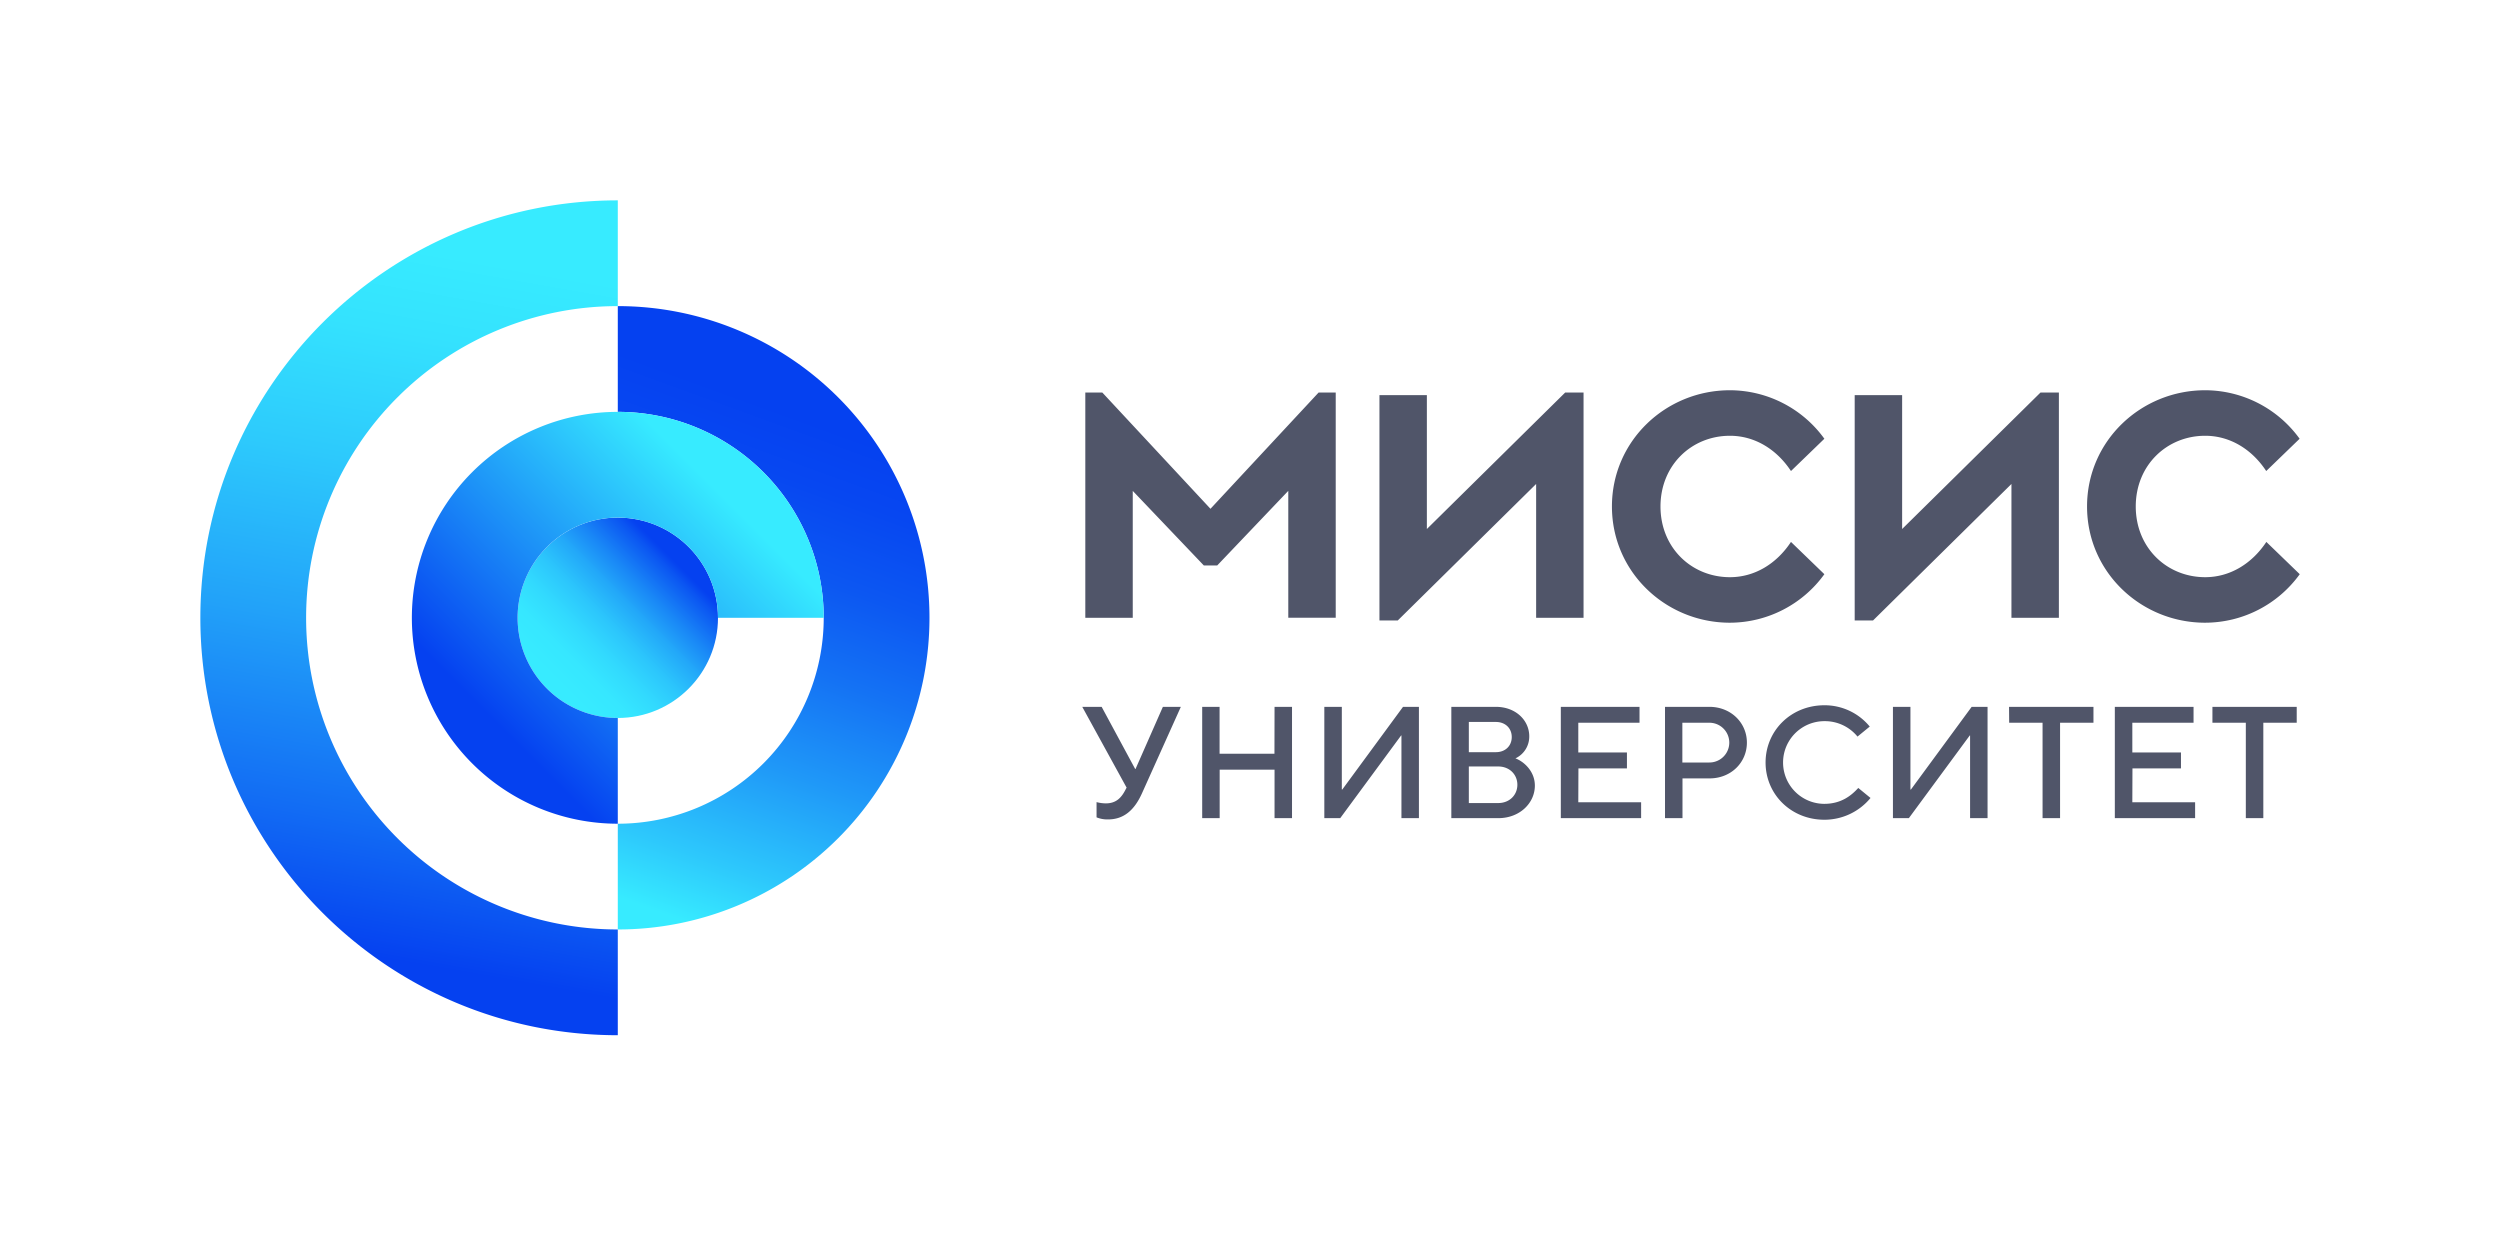
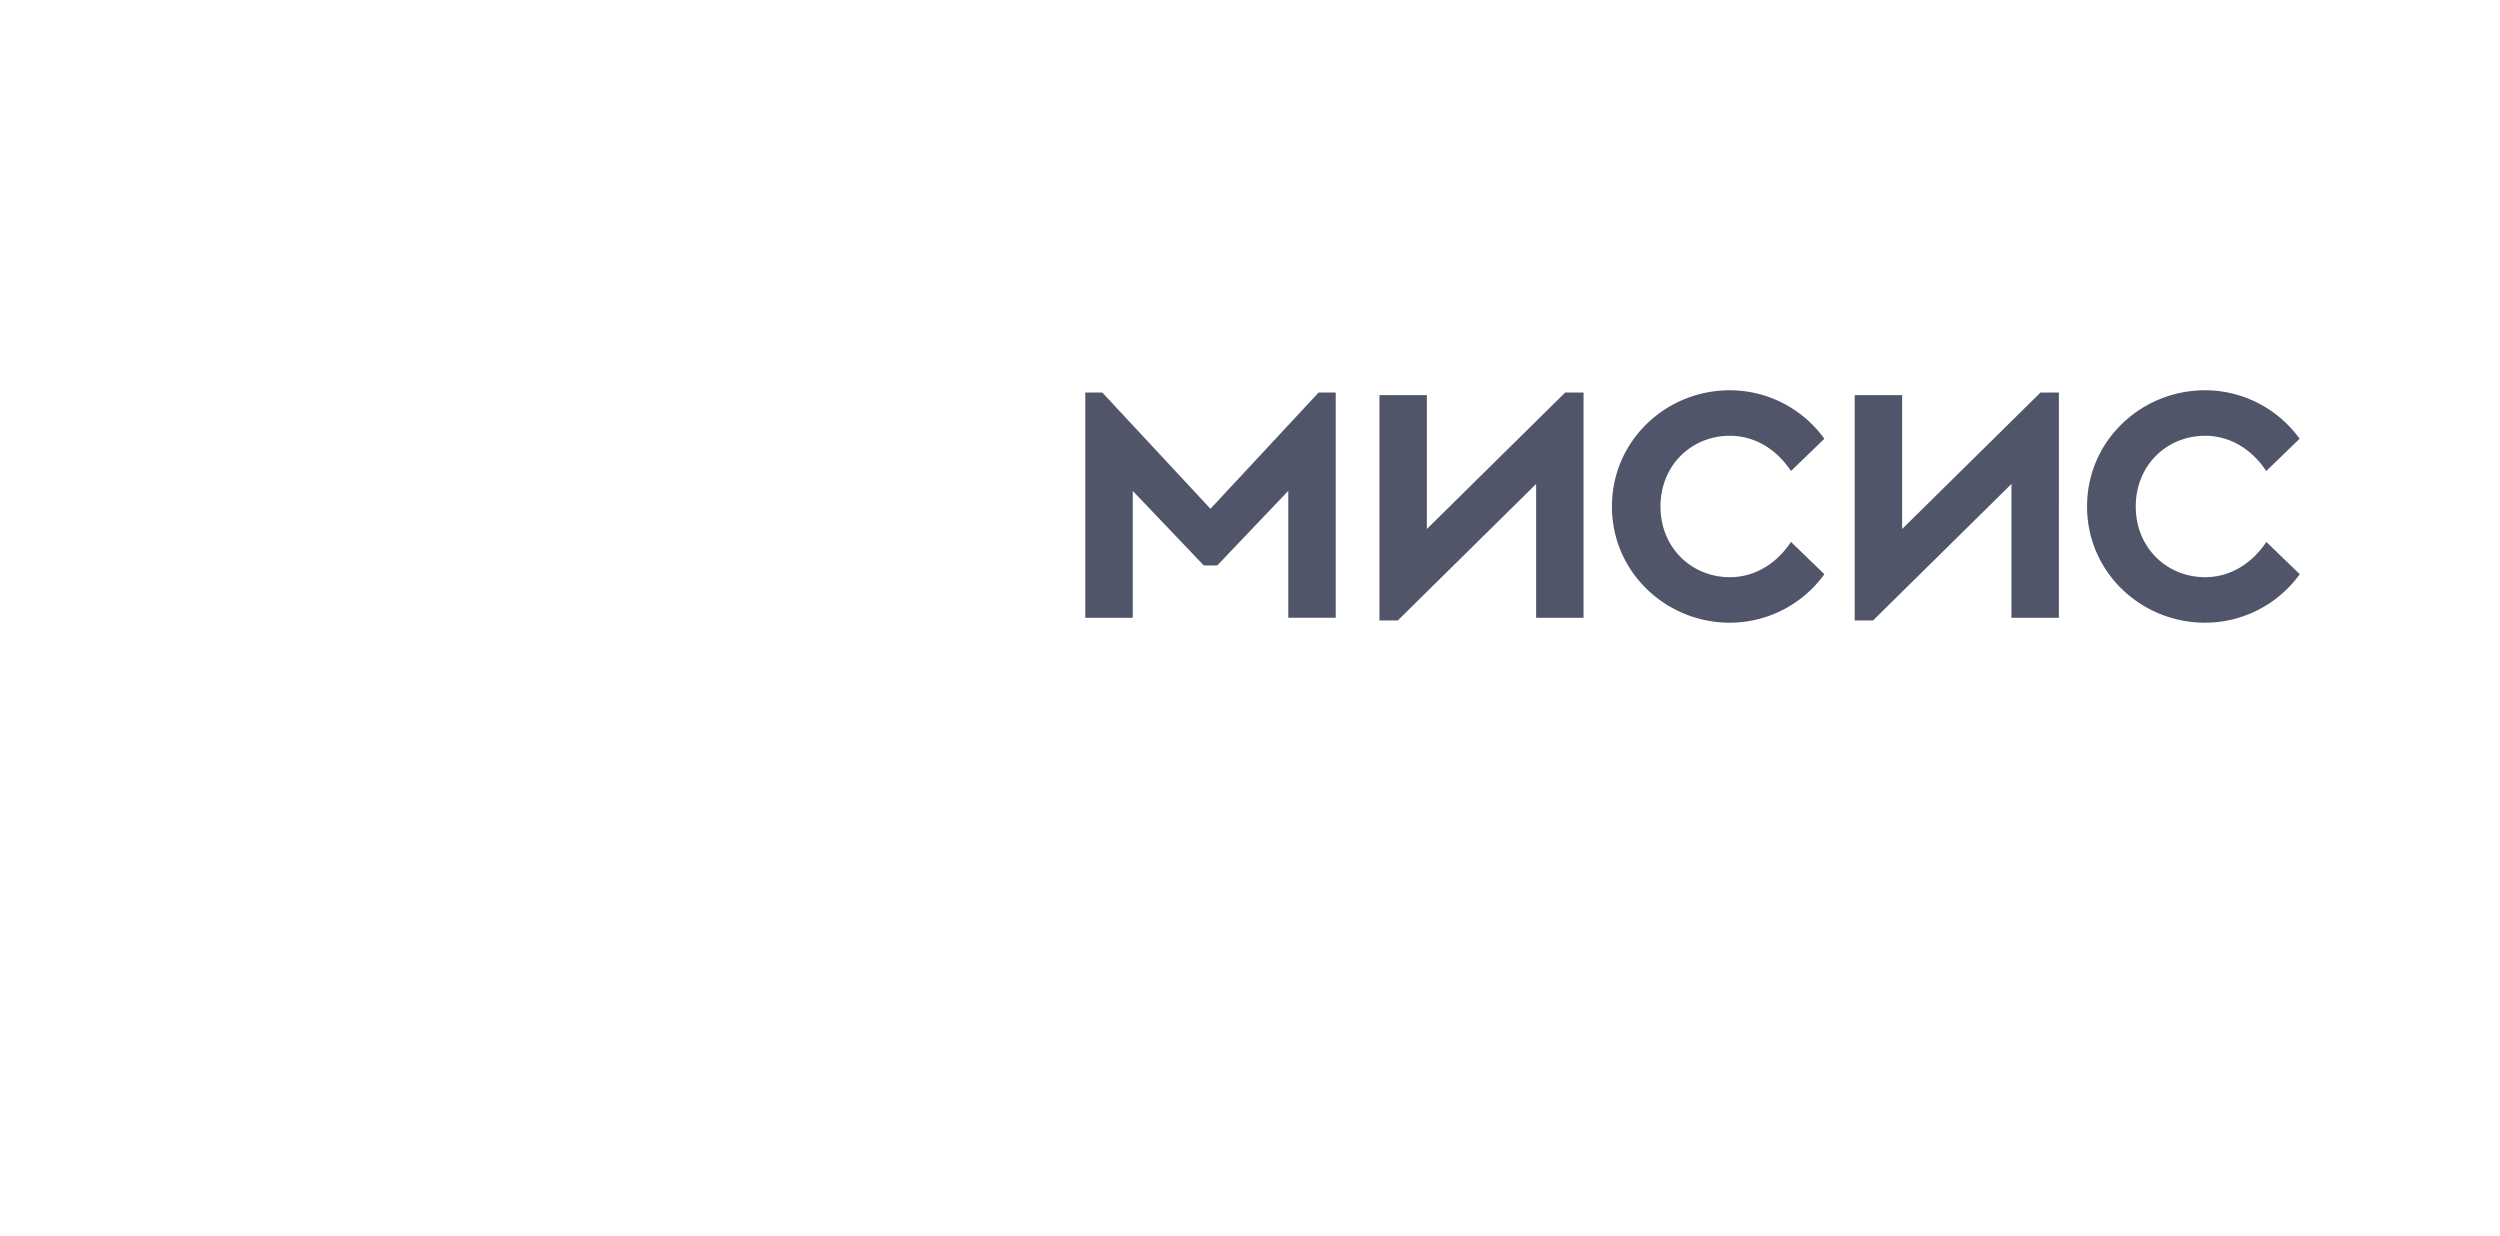
<svg xmlns="http://www.w3.org/2000/svg" id="Layer_1" data-name="Layer 1" viewBox="0 0 1122.95 555">
  <defs>
    <linearGradient id="linear-gradient" x1="168.63" y1="448.73" x2="233.26" y2="82.2" gradientUnits="userSpaceOnUse">
      <stop offset="0.05" stop-color="#0541f0" />
      <stop offset="0.21" stop-color="#126cf4" />
      <stop offset="0.44" stop-color="#22a2f9" />
      <stop offset="0.64" stop-color="#2dcafc" />
      <stop offset="0.8" stop-color="#34e2fe" />
      <stop offset="0.9" stop-color="#37ebff" />
    </linearGradient>
    <linearGradient id="linear-gradient-2" x1="245.68" y1="309.32" x2="309.32" y2="245.68" gradientUnits="userSpaceOnUse">
      <stop offset="0.06" stop-color="#37ebff" />
      <stop offset="0.19" stop-color="#36e7ff" />
      <stop offset="0.32" stop-color="#32dafe" />
      <stop offset="0.45" stop-color="#2cc6fc" />
      <stop offset="0.58" stop-color="#23a9f9" />
      <stop offset="0.71" stop-color="#1883f6" />
      <stop offset="0.85" stop-color="#0b56f2" />
      <stop offset="0.9" stop-color="#0541f0" />
    </linearGradient>
    <linearGradient id="linear-gradient-3" x1="275.81" y1="416.88" x2="368.7" y2="161.67" gradientUnits="userSpaceOnUse">
      <stop offset="0.05" stop-color="#37ebff" />
      <stop offset="0.16" stop-color="#2dc8fc" />
      <stop offset="0.34" stop-color="#1f98f8" />
      <stop offset="0.51" stop-color="#1472f4" />
      <stop offset="0.66" stop-color="#0c57f2" />
      <stop offset="0.8" stop-color="#0747f1" />
      <stop offset="0.9" stop-color="#0541f0" />
    </linearGradient>
    <linearGradient id="linear-gradient-4" x1="202.52" y1="333.33" x2="333.33" y2="202.51" gradientUnits="userSpaceOnUse">
      <stop offset="0.11" stop-color="#0541f0" />
      <stop offset="0.89" stop-color="#37ebff" />
    </linearGradient>
  </defs>
  <rect width="1123" height="555" fill="none" />
-   <path d="M277.5,417.5a140,140,0,0,1,0-280V90C174,90,90,174,90,277.5S174,465,277.5,465Z" fill="url(#linear-gradient)" />
-   <circle cx="277.5" cy="277.5" r="45" fill="url(#linear-gradient-2)" />
-   <path d="M277.5,137.5h0V185h0a92.5,92.5,0,0,1,0,185h0v47.5h0a140,140,0,0,0,0-280Z" fill="url(#linear-gradient-3)" />
-   <path d="M277.5,322.5a45,45,0,1,1,45-45H370A92.5,92.5,0,1,0,277.5,370Z" fill="url(#linear-gradient-4)" />
-   <path d="M510.05,345.43h-.14L494.84,317.5h-8.71l19.92,36.29-.28.5c-1.93,3.92-4.29,6.57-9.07,6.57a16.56,16.56,0,0,1-4.15-.57v6.85a12.92,12.92,0,0,0,5.15.93c7,0,11.78-4.07,15.21-11.64l17.5-38.93h-8.07Zm62.41-6.86H547.81V317.5H540v50h7.85V345.71h24.65V367.5h7.85v-50h-7.85Zm30.47,16.07h-.21V317.5h-7.86v50H602l27.35-37.14h.15V367.5h7.85v-50h-7.14Zm77.77-14a10.79,10.79,0,0,0,6.21-9.93c0-7.14-6.07-13.21-15-13.21h-20v50H673c9.65,0,16.43-6.79,16.43-14.64C689.41,346.29,684.34,342,680.7,340.64Zm-20.93-16.35h12.14c4.29,0,7.14,2.85,7.14,6.78s-2.85,6.79-7.14,6.79H659.77ZM673,360.71H659.77V344.29H673c5,0,8.57,3.57,8.57,8.21S678,360.71,673,360.71Zm36-15.57h21.79V338H708.94V324.64h27.5V317.5H701.09v50h36.07v-7.14H708.94Zm58.89-27.64h-20v50h7.85V349.64h12.15c9.64,0,16.78-7.14,16.78-16.07S777.47,317.5,767.83,317.5Zm0,25H755.68V324.64h12.15a8.93,8.93,0,0,1,0,17.86Zm51.6,18.57a18.57,18.57,0,1,1,0-37.14,18.88,18.88,0,0,1,14.86,6.93l5.5-4.5a26.2,26.2,0,0,0-20.36-9.57c-15,0-26.43,11.42-26.43,25.71s11.43,25.71,26.43,25.71a26.79,26.79,0,0,0,20.71-9.78l-5.5-4.5C831.72,357.21,827.14,361.07,819.43,361.07Zm38.86-6.43h-.22V317.5h-7.86v50h7.15l27.35-37.14h.15V367.5h7.85v-50h-7.14Zm44.13-30h15V367.5h7.86V324.64h15V317.5H902.42Zm55.38,20.5h21.79V338H957.8V324.64h27.5V317.5H949.94v50H986v-7.14H957.8Zm35.92-27.64v7.14h15V367.5h7.86V324.64h15V317.5Z" fill="#505569" />
  <path d="M543.72,228.54l-48.59-52.23H487.5V277.5h21.31v-57L540.74,254h6l31.93-33.52v57h21.31V176.31H592.3Zm97.2,9.08V177.5h-21.3V278.69h8.24L690,217.39V277.5h21.3V176.31h-8.24Zm136.13-41.88c11.07,0,20.94,6,27.42,15.84l15-14.5a52.49,52.49,0,0,0-42.42-21.79c-28.78,0-53,22.7-53,52.21s24.27,52.21,53,52.21a52.49,52.49,0,0,0,42.42-21.79l-15-14.5c-6.48,9.84-16.35,15.84-27.42,15.84-17.19,0-31.19-13.18-31.19-31.76S759.86,195.74,777.05,195.74Zm77.35,41.88V177.5H833.09V278.69h8.25l62.16-61.3V277.5h21.31V176.31h-8.25Zm136.13,21.64c-17.2,0-31.19-13.18-31.19-31.76s14-31.76,31.19-31.76c11.07,0,20.94,6,27.41,15.84l15-14.5a52.51,52.51,0,0,0-42.42-21.79c-28.79,0-53.06,22.7-53.06,52.21s24.27,52.21,53.06,52.21A52.51,52.51,0,0,0,1033,257.92l-15-14.5C1011.47,253.26,1001.6,259.26,990.53,259.26Z" fill="#505569" />
</svg>